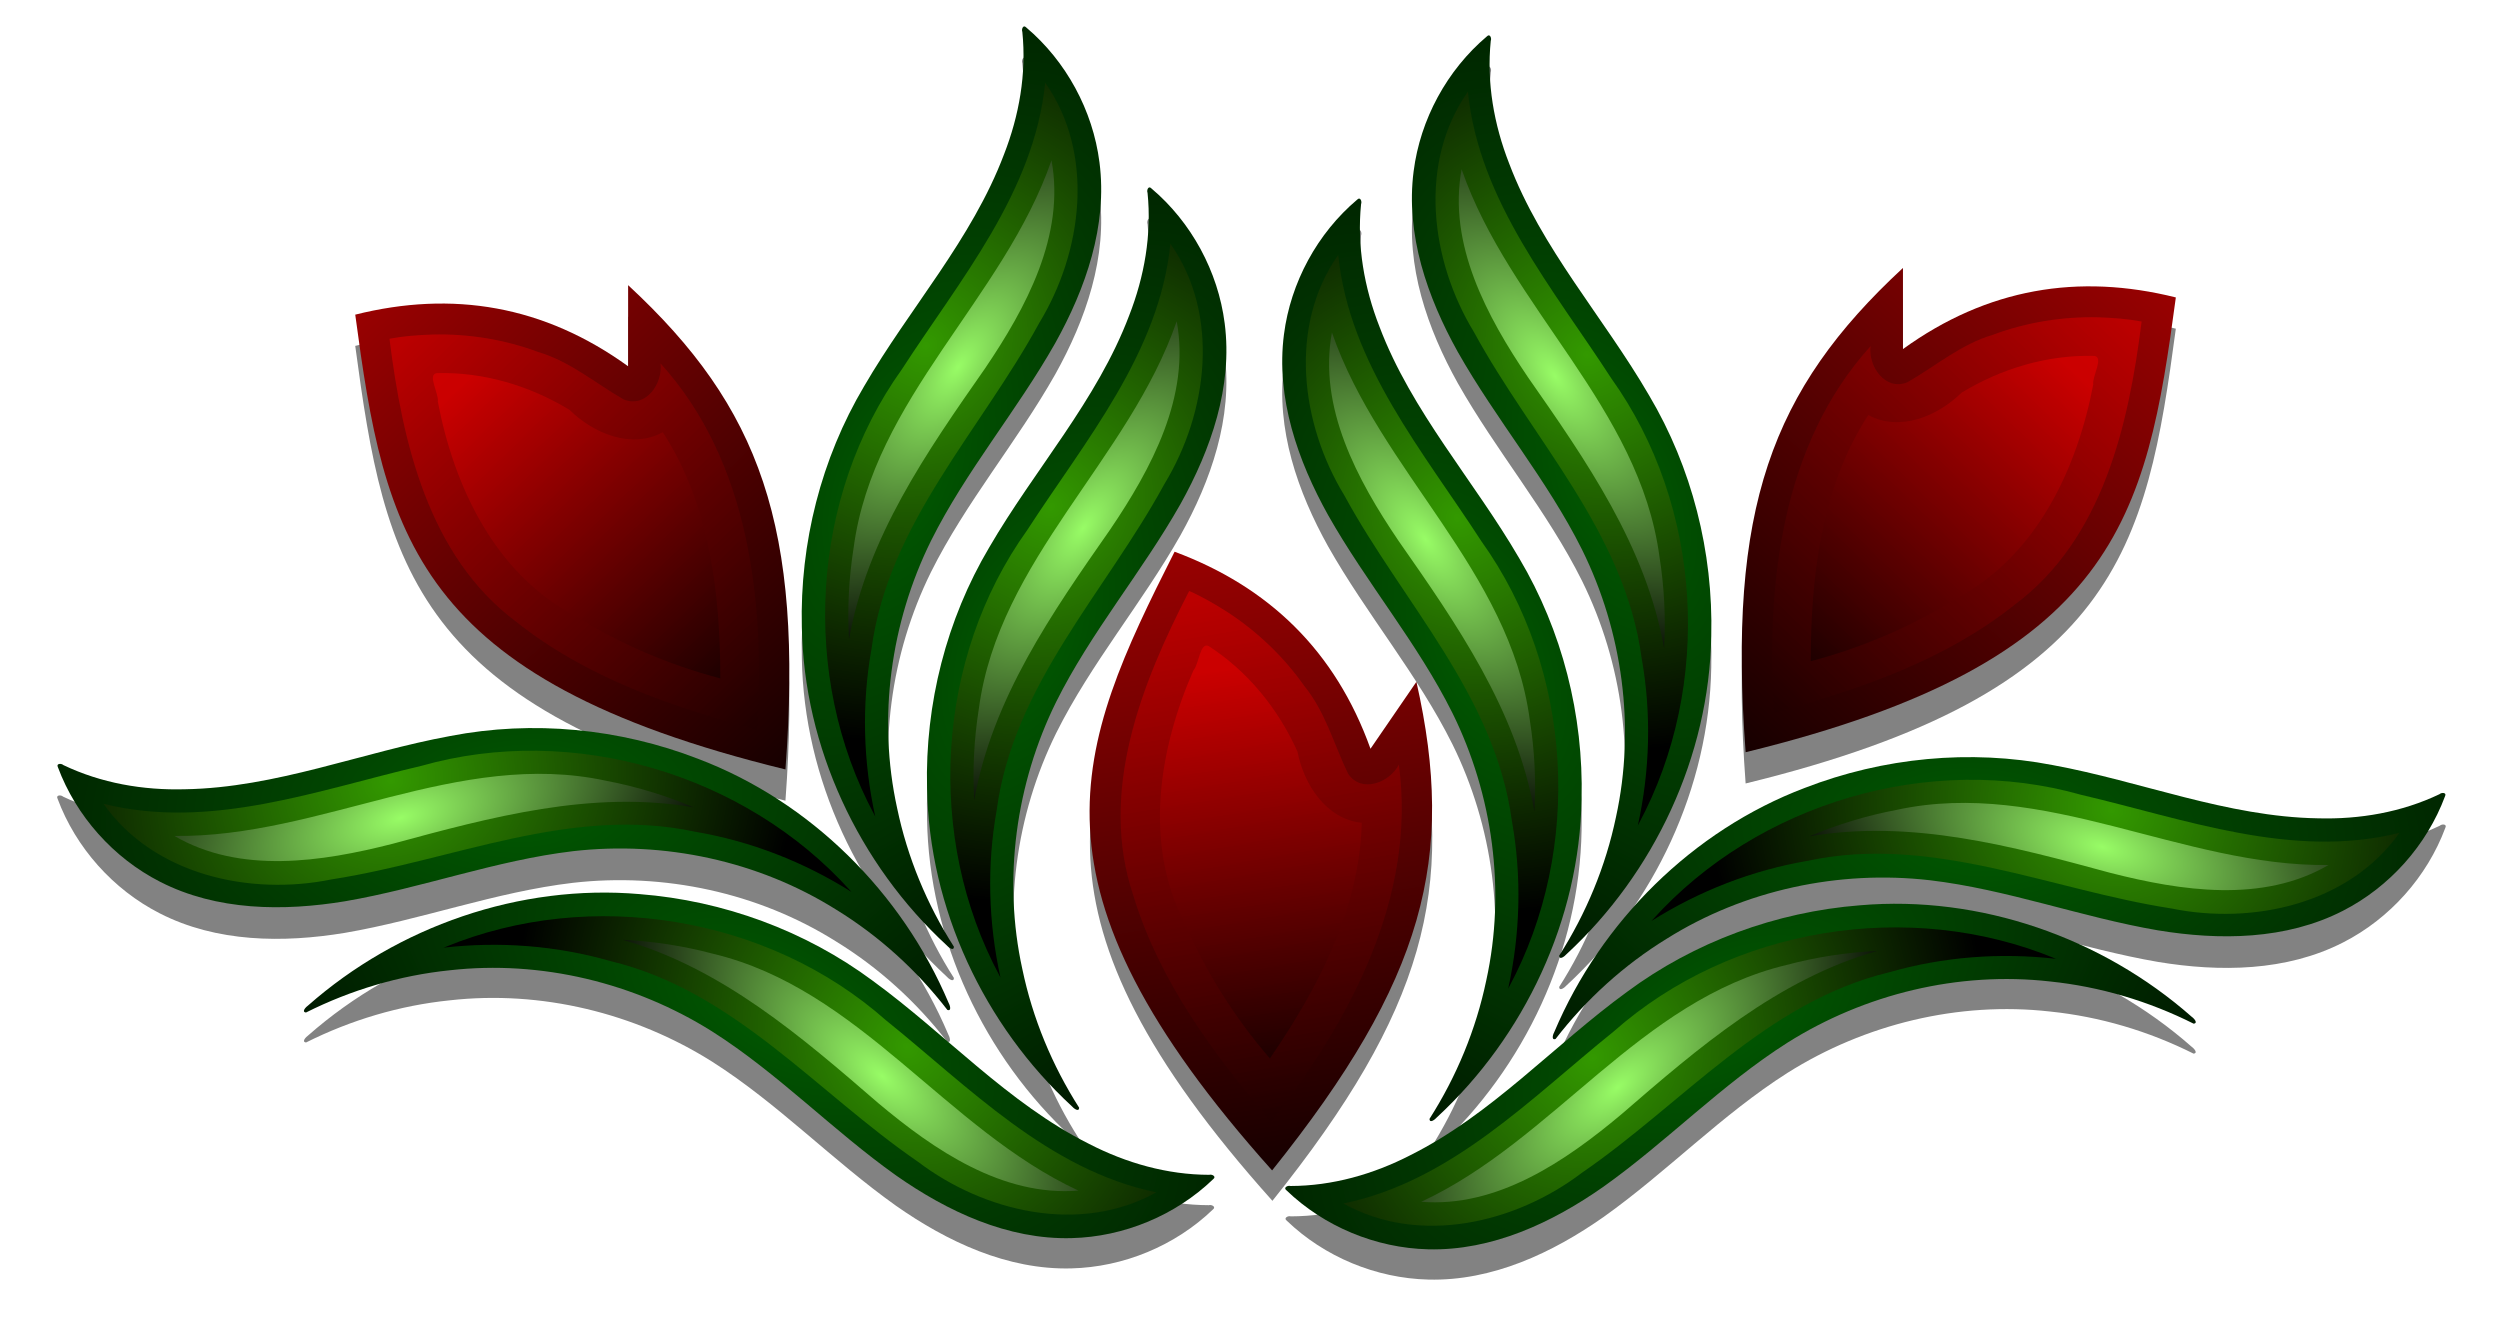
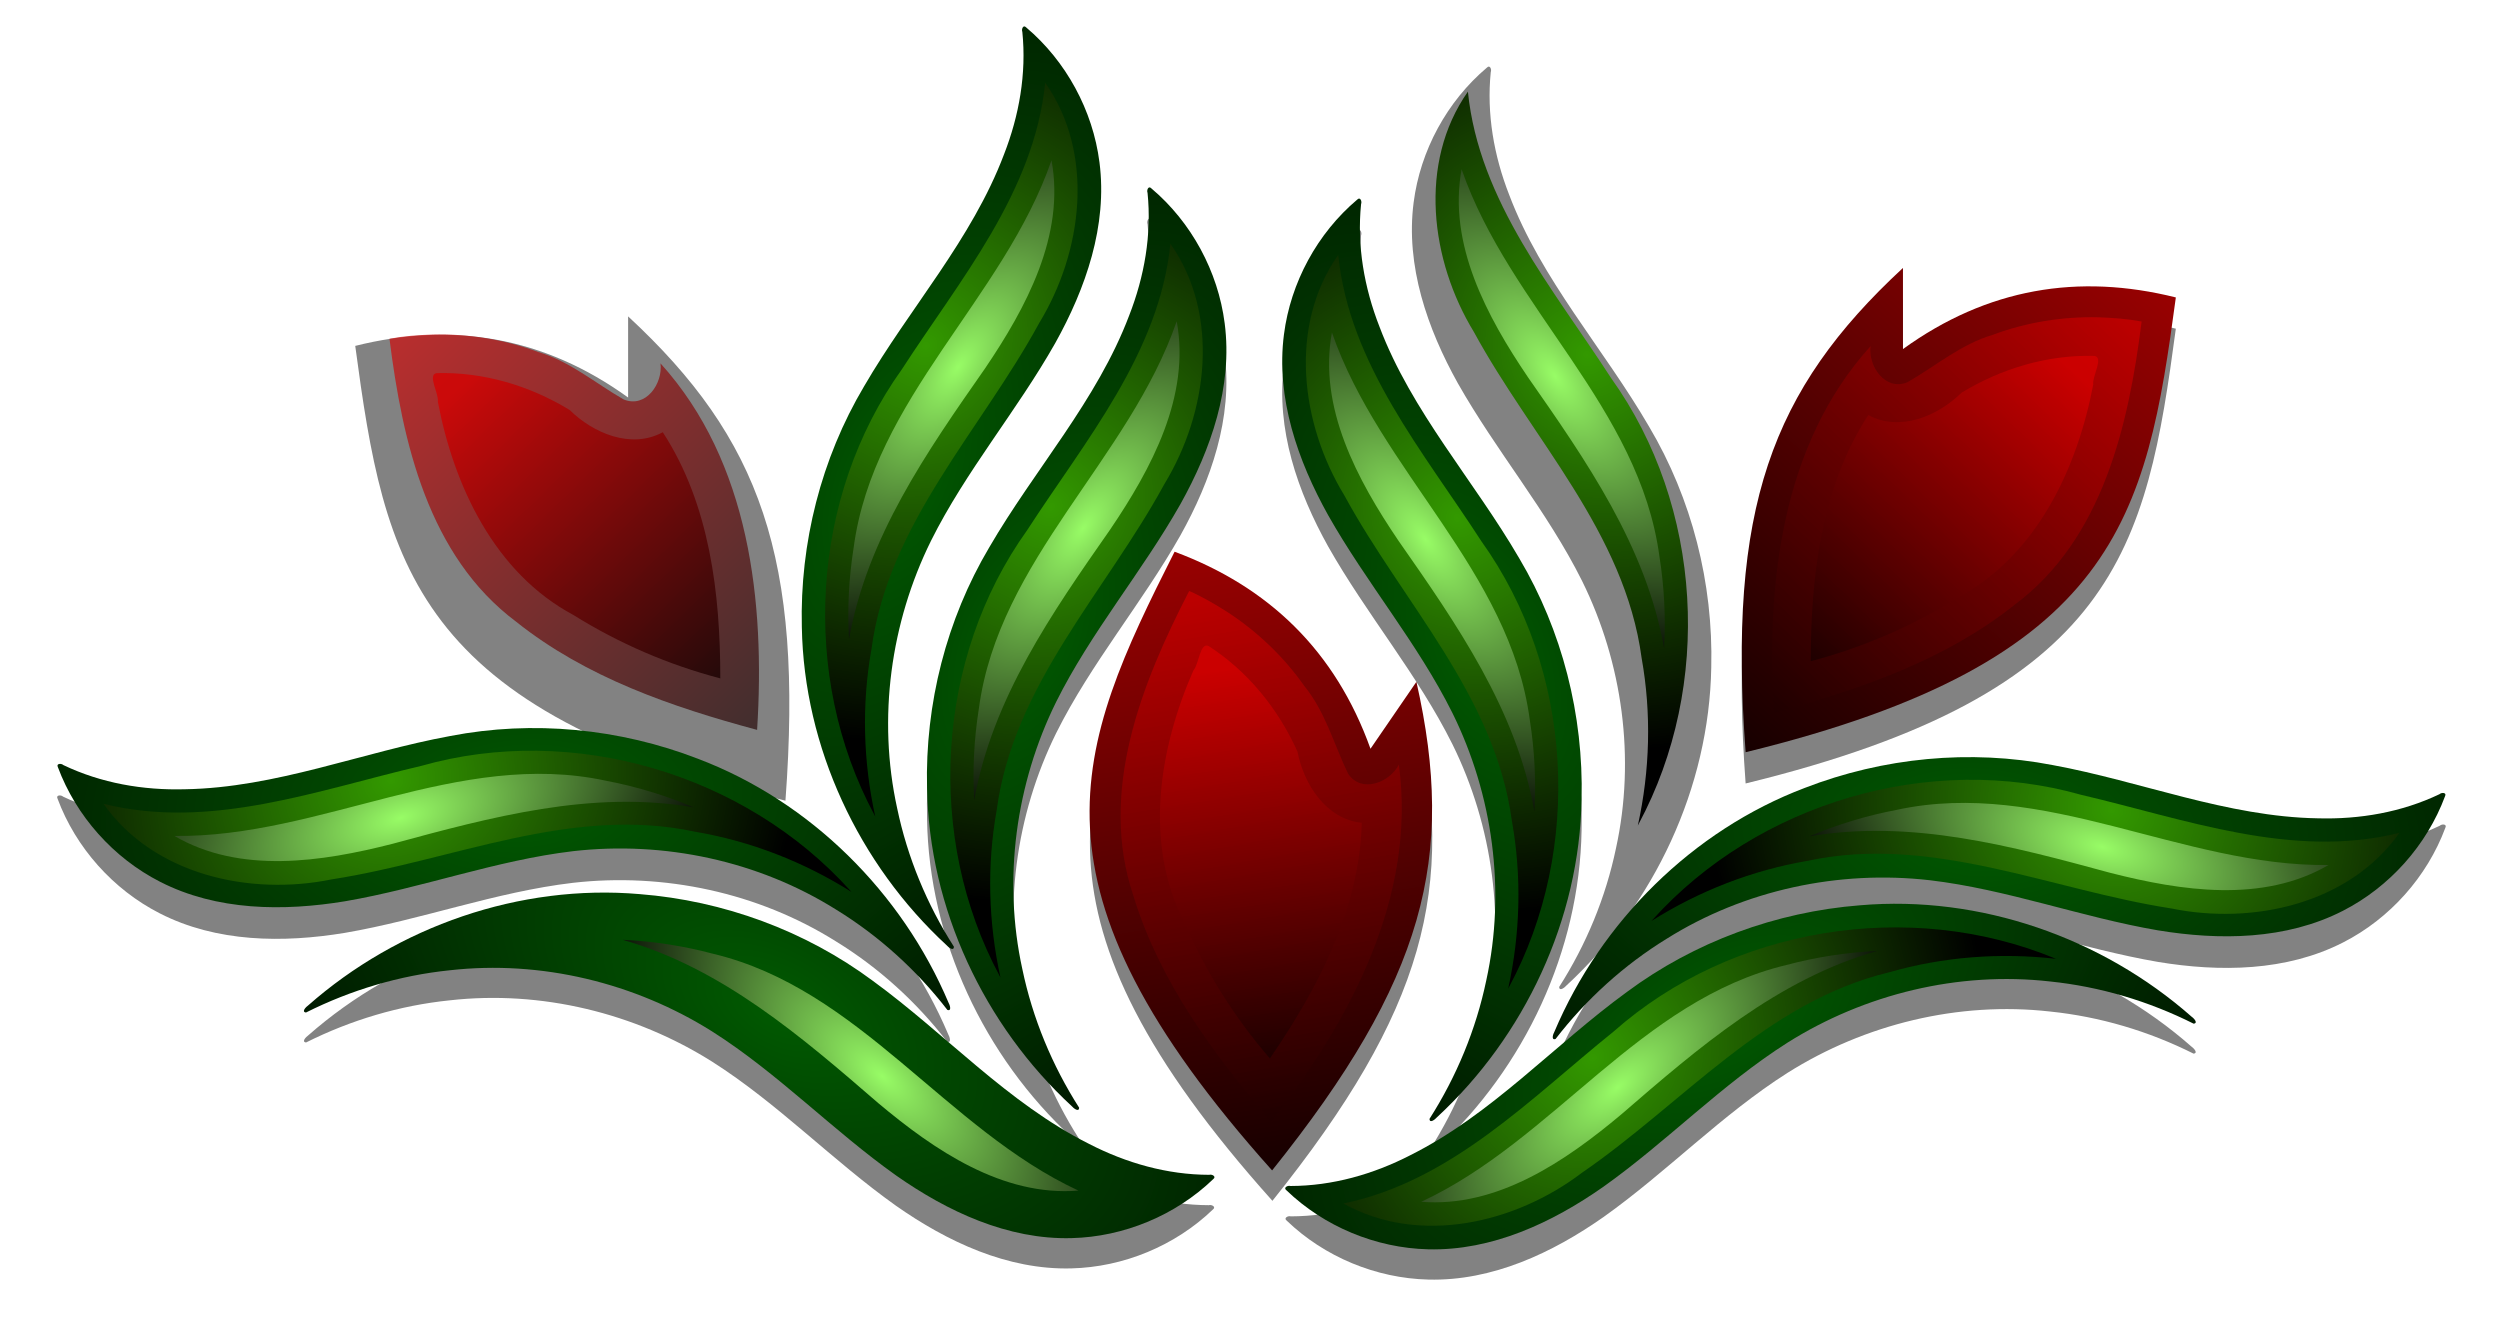
<svg xmlns="http://www.w3.org/2000/svg" xmlns:ns1="http://www.inkscape.org/namespaces/inkscape" xmlns:ns2="http://sodipodi.sourceforge.net/DTD/sodipodi-0.dtd" xmlns:xlink="http://www.w3.org/1999/xlink" width="200.8" height="107.195" id="svg3052" version="1.1" ns1:version="0.48.3.1 r9886" ns2:docname="Wild Flower Motif by Merlin2525.svg">
  <defs id="defs3054">
    <linearGradient ns1:collect="always" id="linearGradient4867">
      <stop style="stop-color:#d40000;stop-opacity:1;" offset="0" id="stop4869" />
      <stop style="stop-color:#000000;stop-opacity:1" offset="1" id="stop4871" />
    </linearGradient>
    <linearGradient ns1:collect="always" id="linearGradient4859">
      <stop style="stop-color:#d40000;stop-opacity:1;" offset="0" id="stop4861" />
      <stop style="stop-color:#000000;stop-opacity:1" offset="1" id="stop4863" />
    </linearGradient>
    <linearGradient ns1:collect="always" id="linearGradient4851">
      <stop style="stop-color:#980101;stop-opacity:1;" offset="0" id="stop4853" />
      <stop style="stop-color:#000000;stop-opacity:1" offset="1" id="stop4855" />
    </linearGradient>
    <linearGradient id="linearGradient4622">
      <stop style="stop-color:#015a01;stop-opacity:1;" offset="0" id="stop4624" />
      <stop style="stop-color:#000000;stop-opacity:1" offset="1" id="stop4626" />
    </linearGradient>
    <linearGradient id="linearGradient4616" ns1:collect="always">
      <stop id="stop4618" offset="0" style="stop-color:#339900;stop-opacity:1" />
      <stop id="stop4620" offset="1" style="stop-color:#000000;stop-opacity:1" />
    </linearGradient>
    <linearGradient ns1:collect="always" id="linearGradient4606">
      <stop style="stop-color:#98fc66;stop-opacity:1;" offset="0" id="stop4608" />
      <stop style="stop-color:#000000;stop-opacity:1" offset="1" id="stop4610" />
    </linearGradient>
    <linearGradient ns1:collect="always" id="linearGradient3354">
      <stop style="stop-color:#d40000;stop-opacity:1" offset="0" id="stop3356" />
      <stop style="stop-color:#000000;stop-opacity:1" offset="1" id="stop3358" />
    </linearGradient>
    <linearGradient ns1:collect="always" id="linearGradient3346">
      <stop style="stop-color:#d40000;stop-opacity:1" offset="0" id="stop3348" />
      <stop style="stop-color:#000000;stop-opacity:1" offset="1" id="stop3350" />
    </linearGradient>
    <radialGradient ns1:collect="always" xlink:href="#linearGradient3346" id="radialGradient4541" gradientUnits="userSpaceOnUse" gradientTransform="matrix(1.379,-0.343,0.681,2.741,1624.534,-1126.773)" cx="-1118.572" cy="415.774" fx="-1118.572" fy="415.774" r="43.905" />
    <radialGradient ns1:collect="always" xlink:href="#linearGradient3354" id="radialGradient4544" gradientUnits="userSpaceOnUse" gradientTransform="matrix(2.036,-0.738,0.696,1.921,2214.354,-1245.766)" cx="-1122.038" cy="331.941" fx="-1122.038" fy="331.941" r="26.869" />
    <radialGradient ns1:collect="always" xlink:href="#linearGradient3346" id="radialGradient4577" gradientUnits="userSpaceOnUse" gradientTransform="matrix(-1.022,-0.987,-1.963,2.031,218.247,-1649.476)" cx="-1118.572" cy="415.774" fx="-1118.572" fy="415.774" r="43.905" />
    <radialGradient ns1:collect="always" xlink:href="#linearGradient3354" id="radialGradient4580" gradientUnits="userSpaceOnUse" gradientTransform="matrix(-2.017,-0.788,-0.744,1.903,-1431.934,-1293.916)" cx="-1122.038" cy="331.941" fx="-1122.038" fy="331.941" r="26.869" />
    <radialGradient ns1:collect="always" xlink:href="#linearGradient4606" id="radialGradient4612" cx="325.573" cy="309.929" fx="325.573" fy="309.929" r="26.691" gradientTransform="matrix(1.941,-2.753,1.309,0.923,-712.082,915.376)" gradientUnits="userSpaceOnUse" />
    <radialGradient ns1:collect="always" xlink:href="#linearGradient4616" id="radialGradient4614" cx="317.463" cy="317.333" fx="317.463" fy="317.333" r="32.705" gradientTransform="matrix(2.019,-2.551,2.279,1.804,-1046.898,536.983)" gradientUnits="userSpaceOnUse" />
    <radialGradient ns1:collect="always" xlink:href="#linearGradient4622" id="radialGradient4628" cx="308.861" cy="322.032" fx="308.861" fy="322.032" r="38.8" gradientTransform="matrix(2.21,-5.136,2.83,1.217,-1282.642,1528.354)" gradientUnits="userSpaceOnUse" />
    <filter ns1:collect="always" id="filter4630" color-interpolation-filters="sRGB">
      <feGaussianBlur ns1:collect="always" stdDeviation="2.587" id="feGaussianBlur4632" />
    </filter>
    <filter ns1:collect="always" id="filter4646" color-interpolation-filters="sRGB">
      <feGaussianBlur ns1:collect="always" stdDeviation="1.258" id="feGaussianBlur4648" />
    </filter>
    <radialGradient ns1:collect="always" xlink:href="#linearGradient4622" id="radialGradient4663" gradientUnits="userSpaceOnUse" gradientTransform="matrix(2.21,-5.136,2.83,1.217,-1282.642,1528.354)" cx="308.861" cy="322.032" fx="308.861" fy="322.032" r="38.8" />
    <radialGradient ns1:collect="always" xlink:href="#linearGradient4616" id="radialGradient4665" gradientUnits="userSpaceOnUse" gradientTransform="matrix(2.019,-2.551,2.279,1.804,-1046.898,536.983)" cx="317.463" cy="317.333" fx="317.463" fy="317.333" r="32.705" />
    <radialGradient ns1:collect="always" xlink:href="#linearGradient4606" id="radialGradient4667" gradientUnits="userSpaceOnUse" gradientTransform="matrix(1.941,-2.753,1.309,0.923,-712.082,915.376)" cx="325.573" cy="309.929" fx="325.573" fy="309.929" r="26.691" />
    <radialGradient ns1:collect="always" xlink:href="#linearGradient4622" id="radialGradient4677" gradientUnits="userSpaceOnUse" gradientTransform="matrix(2.21,-5.136,2.83,1.217,-1282.642,1528.354)" cx="308.861" cy="322.032" fx="308.861" fy="322.032" r="38.8" />
    <radialGradient ns1:collect="always" xlink:href="#linearGradient4616" id="radialGradient4679" gradientUnits="userSpaceOnUse" gradientTransform="matrix(2.019,-2.551,2.279,1.804,-1046.898,536.983)" cx="317.463" cy="317.333" fx="317.463" fy="317.333" r="32.705" />
    <radialGradient ns1:collect="always" xlink:href="#linearGradient4606" id="radialGradient4681" gradientUnits="userSpaceOnUse" gradientTransform="matrix(1.941,-2.753,1.309,0.923,-712.082,915.376)" cx="325.573" cy="309.929" fx="325.573" fy="309.929" r="26.691" />
    <radialGradient ns1:collect="always" xlink:href="#linearGradient4622" id="radialGradient4691" gradientUnits="userSpaceOnUse" gradientTransform="matrix(2.21,-5.136,2.83,1.217,-1282.642,1528.354)" cx="308.861" cy="322.032" fx="308.861" fy="322.032" r="38.8" />
    <radialGradient ns1:collect="always" xlink:href="#linearGradient4616" id="radialGradient4693" gradientUnits="userSpaceOnUse" gradientTransform="matrix(2.019,-2.551,2.279,1.804,-1046.898,536.983)" cx="317.463" cy="317.333" fx="317.463" fy="317.333" r="32.705" />
    <radialGradient ns1:collect="always" xlink:href="#linearGradient4606" id="radialGradient4695" gradientUnits="userSpaceOnUse" gradientTransform="matrix(1.941,-2.753,1.309,0.923,-712.082,915.376)" cx="325.573" cy="309.929" fx="325.573" fy="309.929" r="26.691" />
    <radialGradient ns1:collect="always" xlink:href="#linearGradient4622" id="radialGradient4705" gradientUnits="userSpaceOnUse" gradientTransform="matrix(2.21,-5.136,2.83,1.217,-1282.642,1528.354)" cx="308.861" cy="322.032" fx="308.861" fy="322.032" r="38.8" />
    <radialGradient ns1:collect="always" xlink:href="#linearGradient4616" id="radialGradient4707" gradientUnits="userSpaceOnUse" gradientTransform="matrix(2.019,-2.551,2.279,1.804,-1046.898,536.983)" cx="317.463" cy="317.333" fx="317.463" fy="317.333" r="32.705" />
    <radialGradient ns1:collect="always" xlink:href="#linearGradient4606" id="radialGradient4709" gradientUnits="userSpaceOnUse" gradientTransform="matrix(1.941,-2.753,1.309,0.923,-712.082,915.376)" cx="325.573" cy="309.929" fx="325.573" fy="309.929" r="26.691" />
    <radialGradient ns1:collect="always" xlink:href="#linearGradient4622" id="radialGradient4719" gradientUnits="userSpaceOnUse" gradientTransform="matrix(2.21,-5.136,2.83,1.217,-1282.642,1528.354)" cx="308.861" cy="322.032" fx="308.861" fy="322.032" r="38.8" />
    <radialGradient ns1:collect="always" xlink:href="#linearGradient4616" id="radialGradient4721" gradientUnits="userSpaceOnUse" gradientTransform="matrix(2.019,-2.551,2.279,1.804,-1046.898,536.983)" cx="317.463" cy="317.333" fx="317.463" fy="317.333" r="32.705" />
    <radialGradient ns1:collect="always" xlink:href="#linearGradient4606" id="radialGradient4723" gradientUnits="userSpaceOnUse" gradientTransform="matrix(1.941,-2.753,1.309,0.923,-712.082,915.376)" cx="325.573" cy="309.929" fx="325.573" fy="309.929" r="26.691" />
    <radialGradient ns1:collect="always" xlink:href="#linearGradient4622" id="radialGradient4733" gradientUnits="userSpaceOnUse" gradientTransform="matrix(2.21,-5.136,2.83,1.217,-1282.642,1528.354)" cx="308.861" cy="322.032" fx="308.861" fy="322.032" r="38.8" />
    <radialGradient ns1:collect="always" xlink:href="#linearGradient4616" id="radialGradient4735" gradientUnits="userSpaceOnUse" gradientTransform="matrix(2.019,-2.551,2.279,1.804,-1046.898,536.983)" cx="317.463" cy="317.333" fx="317.463" fy="317.333" r="32.705" />
    <radialGradient ns1:collect="always" xlink:href="#linearGradient4606" id="radialGradient4737" gradientUnits="userSpaceOnUse" gradientTransform="matrix(1.941,-2.753,1.309,0.923,-712.082,915.376)" cx="325.573" cy="309.929" fx="325.573" fy="309.929" r="26.691" />
    <radialGradient ns1:collect="always" xlink:href="#linearGradient4622" id="radialGradient4747" gradientUnits="userSpaceOnUse" gradientTransform="matrix(2.21,-5.136,2.83,1.217,-1282.642,1528.354)" cx="308.861" cy="322.032" fx="308.861" fy="322.032" r="38.8" />
    <radialGradient ns1:collect="always" xlink:href="#linearGradient4616" id="radialGradient4749" gradientUnits="userSpaceOnUse" gradientTransform="matrix(2.019,-2.551,2.279,1.804,-1046.898,536.983)" cx="317.463" cy="317.333" fx="317.463" fy="317.333" r="32.705" />
    <radialGradient ns1:collect="always" xlink:href="#linearGradient4606" id="radialGradient4751" gradientUnits="userSpaceOnUse" gradientTransform="matrix(1.941,-2.753,1.309,0.923,-712.082,915.376)" cx="325.573" cy="309.929" fx="325.573" fy="309.929" r="26.691" />
    <linearGradient ns1:collect="always" xlink:href="#linearGradient4851" id="linearGradient4857" x1="136.942" y1="251.092" x2="266.878" y2="388.671" gradientUnits="userSpaceOnUse" />
    <linearGradient ns1:collect="always" xlink:href="#linearGradient4859" id="linearGradient4865" x1="147.77" y1="257.461" x2="259.235" y2="371.473" gradientUnits="userSpaceOnUse" />
    <linearGradient ns1:collect="always" xlink:href="#linearGradient4867" id="linearGradient4873" x1="163.057" y1="269.563" x2="238.216" y2="356.187" gradientUnits="userSpaceOnUse" />
    <linearGradient ns1:collect="always" xlink:href="#linearGradient4851" id="linearGradient4888" gradientUnits="userSpaceOnUse" x1="136.942" y1="251.092" x2="266.878" y2="388.671" />
    <linearGradient ns1:collect="always" xlink:href="#linearGradient4859" id="linearGradient4890" gradientUnits="userSpaceOnUse" x1="147.77" y1="257.461" x2="259.235" y2="371.473" />
    <linearGradient ns1:collect="always" xlink:href="#linearGradient4867" id="linearGradient4892" gradientUnits="userSpaceOnUse" x1="163.057" y1="269.563" x2="238.216" y2="356.187" />
    <linearGradient ns1:collect="always" xlink:href="#linearGradient4851" id="linearGradient4902" gradientUnits="userSpaceOnUse" x1="136.942" y1="251.092" x2="266.878" y2="388.671" />
    <linearGradient ns1:collect="always" xlink:href="#linearGradient4859" id="linearGradient4904" gradientUnits="userSpaceOnUse" x1="147.77" y1="257.461" x2="259.235" y2="371.473" />
    <linearGradient ns1:collect="always" xlink:href="#linearGradient4867" id="linearGradient4906" gradientUnits="userSpaceOnUse" x1="163.057" y1="269.563" x2="238.216" y2="356.187" />
    <radialGradient ns1:collect="always" xlink:href="#linearGradient4622" id="radialGradient4996" gradientUnits="userSpaceOnUse" gradientTransform="matrix(2.21,-5.136,2.83,1.217,-1282.642,1528.354)" cx="308.861" cy="322.032" fx="308.861" fy="322.032" r="38.8" />
    <radialGradient ns1:collect="always" xlink:href="#linearGradient4616" id="radialGradient4998" gradientUnits="userSpaceOnUse" gradientTransform="matrix(2.019,-2.551,2.279,1.804,-1046.898,536.983)" cx="317.463" cy="317.333" fx="317.463" fy="317.333" r="32.705" />
    <radialGradient ns1:collect="always" xlink:href="#linearGradient4606" id="radialGradient5000" gradientUnits="userSpaceOnUse" gradientTransform="matrix(1.941,-2.753,1.309,0.923,-712.082,915.376)" cx="325.573" cy="309.929" fx="325.573" fy="309.929" r="26.691" />
    <radialGradient ns1:collect="always" xlink:href="#linearGradient4622" id="radialGradient5002" gradientUnits="userSpaceOnUse" gradientTransform="matrix(2.21,-5.136,2.83,1.217,-1282.642,1528.354)" cx="308.861" cy="322.032" fx="308.861" fy="322.032" r="38.8" />
    <radialGradient ns1:collect="always" xlink:href="#linearGradient4616" id="radialGradient5004" gradientUnits="userSpaceOnUse" gradientTransform="matrix(2.019,-2.551,2.279,1.804,-1046.898,536.983)" cx="317.463" cy="317.333" fx="317.463" fy="317.333" r="32.705" />
    <radialGradient ns1:collect="always" xlink:href="#linearGradient4606" id="radialGradient5006" gradientUnits="userSpaceOnUse" gradientTransform="matrix(1.941,-2.753,1.309,0.923,-712.082,915.376)" cx="325.573" cy="309.929" fx="325.573" fy="309.929" r="26.691" />
    <radialGradient ns1:collect="always" xlink:href="#linearGradient4622" id="radialGradient5008" gradientUnits="userSpaceOnUse" gradientTransform="matrix(2.21,-5.136,2.83,1.217,-1282.642,1528.354)" cx="308.861" cy="322.032" fx="308.861" fy="322.032" r="38.8" />
    <radialGradient ns1:collect="always" xlink:href="#linearGradient4616" id="radialGradient5010" gradientUnits="userSpaceOnUse" gradientTransform="matrix(2.019,-2.551,2.279,1.804,-1046.898,536.983)" cx="317.463" cy="317.333" fx="317.463" fy="317.333" r="32.705" />
    <radialGradient ns1:collect="always" xlink:href="#linearGradient4606" id="radialGradient5012" gradientUnits="userSpaceOnUse" gradientTransform="matrix(1.941,-2.753,1.309,0.923,-712.082,915.376)" cx="325.573" cy="309.929" fx="325.573" fy="309.929" r="26.691" />
    <radialGradient ns1:collect="always" xlink:href="#linearGradient4622" id="radialGradient5014" gradientUnits="userSpaceOnUse" gradientTransform="matrix(2.21,-5.136,2.83,1.217,-1282.642,1528.354)" cx="308.861" cy="322.032" fx="308.861" fy="322.032" r="38.8" />
    <radialGradient ns1:collect="always" xlink:href="#linearGradient4616" id="radialGradient5016" gradientUnits="userSpaceOnUse" gradientTransform="matrix(2.019,-2.551,2.279,1.804,-1046.898,536.983)" cx="317.463" cy="317.333" fx="317.463" fy="317.333" r="32.705" />
    <radialGradient ns1:collect="always" xlink:href="#linearGradient4606" id="radialGradient5018" gradientUnits="userSpaceOnUse" gradientTransform="matrix(1.941,-2.753,1.309,0.923,-712.082,915.376)" cx="325.573" cy="309.929" fx="325.573" fy="309.929" r="26.691" />
    <radialGradient ns1:collect="always" xlink:href="#linearGradient4622" id="radialGradient5020" gradientUnits="userSpaceOnUse" gradientTransform="matrix(2.21,-5.136,2.83,1.217,-1282.642,1528.354)" cx="308.861" cy="322.032" fx="308.861" fy="322.032" r="38.8" />
    <radialGradient ns1:collect="always" xlink:href="#linearGradient4616" id="radialGradient5022" gradientUnits="userSpaceOnUse" gradientTransform="matrix(2.019,-2.551,2.279,1.804,-1046.898,536.983)" cx="317.463" cy="317.333" fx="317.463" fy="317.333" r="32.705" />
    <radialGradient ns1:collect="always" xlink:href="#linearGradient4606" id="radialGradient5024" gradientUnits="userSpaceOnUse" gradientTransform="matrix(1.941,-2.753,1.309,0.923,-712.082,915.376)" cx="325.573" cy="309.929" fx="325.573" fy="309.929" r="26.691" />
    <radialGradient ns1:collect="always" xlink:href="#linearGradient4622" id="radialGradient5026" gradientUnits="userSpaceOnUse" gradientTransform="matrix(2.21,-5.136,2.83,1.217,-1282.642,1528.354)" cx="308.861" cy="322.032" fx="308.861" fy="322.032" r="38.8" />
    <radialGradient ns1:collect="always" xlink:href="#linearGradient4616" id="radialGradient5028" gradientUnits="userSpaceOnUse" gradientTransform="matrix(2.019,-2.551,2.279,1.804,-1046.898,536.983)" cx="317.463" cy="317.333" fx="317.463" fy="317.333" r="32.705" />
    <radialGradient ns1:collect="always" xlink:href="#linearGradient4606" id="radialGradient5030" gradientUnits="userSpaceOnUse" gradientTransform="matrix(1.941,-2.753,1.309,0.923,-712.082,915.376)" cx="325.573" cy="309.929" fx="325.573" fy="309.929" r="26.691" />
    <radialGradient ns1:collect="always" xlink:href="#linearGradient4622" id="radialGradient5032" gradientUnits="userSpaceOnUse" gradientTransform="matrix(2.21,-5.136,2.83,1.217,-1282.642,1528.354)" cx="308.861" cy="322.032" fx="308.861" fy="322.032" r="38.8" />
    <radialGradient ns1:collect="always" xlink:href="#linearGradient4616" id="radialGradient5034" gradientUnits="userSpaceOnUse" gradientTransform="matrix(2.019,-2.551,2.279,1.804,-1046.898,536.983)" cx="317.463" cy="317.333" fx="317.463" fy="317.333" r="32.705" />
    <radialGradient ns1:collect="always" xlink:href="#linearGradient4606" id="radialGradient5036" gradientUnits="userSpaceOnUse" gradientTransform="matrix(1.941,-2.753,1.309,0.923,-712.082,915.376)" cx="325.573" cy="309.929" fx="325.573" fy="309.929" r="26.691" />
    <radialGradient ns1:collect="always" xlink:href="#linearGradient4622" id="radialGradient5038" gradientUnits="userSpaceOnUse" gradientTransform="matrix(2.21,-5.136,2.83,1.217,-1282.642,1528.354)" cx="308.861" cy="322.032" fx="308.861" fy="322.032" r="38.8" />
    <radialGradient ns1:collect="always" xlink:href="#linearGradient4616" id="radialGradient5040" gradientUnits="userSpaceOnUse" gradientTransform="matrix(2.019,-2.551,2.279,1.804,-1046.898,536.983)" cx="317.463" cy="317.333" fx="317.463" fy="317.333" r="32.705" />
    <radialGradient ns1:collect="always" xlink:href="#linearGradient4606" id="radialGradient5042" gradientUnits="userSpaceOnUse" gradientTransform="matrix(1.941,-2.753,1.309,0.923,-712.082,915.376)" cx="325.573" cy="309.929" fx="325.573" fy="309.929" r="26.691" />
    <linearGradient ns1:collect="always" xlink:href="#linearGradient4851" id="linearGradient5044" gradientUnits="userSpaceOnUse" x1="136.942" y1="251.092" x2="266.878" y2="388.671" />
    <linearGradient ns1:collect="always" xlink:href="#linearGradient4859" id="linearGradient5046" gradientUnits="userSpaceOnUse" x1="147.77" y1="257.461" x2="259.235" y2="371.473" />
    <linearGradient ns1:collect="always" xlink:href="#linearGradient4867" id="linearGradient5048" gradientUnits="userSpaceOnUse" x1="163.057" y1="269.563" x2="238.216" y2="356.187" />
    <linearGradient ns1:collect="always" xlink:href="#linearGradient4851" id="linearGradient5050" gradientUnits="userSpaceOnUse" x1="136.942" y1="251.092" x2="266.878" y2="388.671" />
    <linearGradient ns1:collect="always" xlink:href="#linearGradient4859" id="linearGradient5052" gradientUnits="userSpaceOnUse" x1="147.77" y1="257.461" x2="259.235" y2="371.473" />
    <linearGradient ns1:collect="always" xlink:href="#linearGradient4867" id="linearGradient5054" gradientUnits="userSpaceOnUse" x1="163.057" y1="269.563" x2="238.216" y2="356.187" />
    <linearGradient ns1:collect="always" xlink:href="#linearGradient4851" id="linearGradient5056" gradientUnits="userSpaceOnUse" x1="136.942" y1="251.092" x2="266.878" y2="388.671" />
    <linearGradient ns1:collect="always" xlink:href="#linearGradient4859" id="linearGradient5058" gradientUnits="userSpaceOnUse" x1="147.77" y1="257.461" x2="259.235" y2="371.473" />
    <linearGradient ns1:collect="always" xlink:href="#linearGradient4867" id="linearGradient5060" gradientUnits="userSpaceOnUse" x1="163.057" y1="269.563" x2="238.216" y2="356.187" />
    <linearGradient ns1:collect="always" xlink:href="#linearGradient4867" id="linearGradient5063" gradientUnits="userSpaceOnUse" x1="163.057" y1="269.563" x2="238.216" y2="356.187" gradientTransform="matrix(-1,0,0,1,1050.547,409.79)" />
    <linearGradient ns1:collect="always" xlink:href="#linearGradient4859" id="linearGradient5066" gradientUnits="userSpaceOnUse" x1="147.77" y1="257.461" x2="259.235" y2="371.473" gradientTransform="matrix(-1,0,0,1,1050.547,409.79)" />
    <linearGradient ns1:collect="always" xlink:href="#linearGradient4851" id="linearGradient5069" gradientUnits="userSpaceOnUse" x1="136.942" y1="251.092" x2="266.878" y2="388.671" gradientTransform="matrix(-1,0,0,1,1050.547,409.79)" />
    <linearGradient ns1:collect="always" xlink:href="#linearGradient4867" id="linearGradient5072" gradientUnits="userSpaceOnUse" x1="163.057" y1="269.563" x2="238.216" y2="356.187" gradientTransform="matrix(0.825,0.566,-0.566,0.825,682.602,441.882)" />
    <linearGradient ns1:collect="always" xlink:href="#linearGradient4859" id="linearGradient5075" gradientUnits="userSpaceOnUse" x1="147.77" y1="257.461" x2="259.235" y2="371.473" gradientTransform="matrix(0.825,0.566,-0.566,0.825,682.602,441.882)" />
    <linearGradient ns1:collect="always" xlink:href="#linearGradient4851" id="linearGradient5078" gradientUnits="userSpaceOnUse" x1="136.942" y1="251.092" x2="266.878" y2="388.671" gradientTransform="matrix(0.825,0.566,-0.566,0.825,682.602,441.882)" />
    <linearGradient ns1:collect="always" xlink:href="#linearGradient4867" id="linearGradient5081" gradientUnits="userSpaceOnUse" x1="163.057" y1="269.563" x2="238.216" y2="356.187" gradientTransform="translate(304.952,414.249)" />
    <linearGradient ns1:collect="always" xlink:href="#linearGradient4859" id="linearGradient5084" gradientUnits="userSpaceOnUse" x1="147.77" y1="257.461" x2="259.235" y2="371.473" gradientTransform="translate(304.952,414.249)" />
    <linearGradient ns1:collect="always" xlink:href="#linearGradient4851" id="linearGradient5087" gradientUnits="userSpaceOnUse" x1="136.942" y1="251.092" x2="266.878" y2="388.671" gradientTransform="translate(304.952,414.249)" />
    <radialGradient ns1:collect="always" xlink:href="#linearGradient4622" id="radialGradient5092" gradientUnits="userSpaceOnUse" gradientTransform="matrix(5.581,0.342,-0.188,3.075,-800.492,-297.543)" cx="308.861" cy="322.032" fx="308.861" fy="322.032" r="38.8" />
    <radialGradient ns1:collect="always" xlink:href="#linearGradient4606" id="radialGradient5095" gradientUnits="userSpaceOnUse" gradientTransform="matrix(1.941,-2.753,1.309,0.923,-407.13,1329.624)" cx="325.573" cy="309.929" fx="325.573" fy="309.929" r="26.691" />
    <radialGradient ns1:collect="always" xlink:href="#linearGradient4616" id="radialGradient5098" gradientUnits="userSpaceOnUse" gradientTransform="matrix(2.019,-2.551,2.279,1.804,-741.946,951.232)" cx="317.463" cy="317.333" fx="317.463" fy="317.333" r="32.705" />
    <radialGradient ns1:collect="always" xlink:href="#linearGradient4622" id="radialGradient5101" gradientUnits="userSpaceOnUse" gradientTransform="matrix(2.21,-5.136,2.83,1.217,-977.69,1942.602)" cx="308.861" cy="322.032" fx="308.861" fy="322.032" r="38.8" />
    <radialGradient ns1:collect="always" xlink:href="#linearGradient4622" id="radialGradient5106" gradientUnits="userSpaceOnUse" gradientTransform="matrix(-2.21,-5.136,-2.83,1.217,2327.372,1945.499)" cx="308.861" cy="322.032" fx="308.861" fy="322.032" r="38.8" />
    <radialGradient ns1:collect="always" xlink:href="#linearGradient4606" id="radialGradient5109" gradientUnits="userSpaceOnUse" gradientTransform="matrix(1.941,-2.753,1.309,0.923,-439.571,1287.914)" cx="325.573" cy="309.929" fx="325.573" fy="309.929" r="26.691" />
    <radialGradient ns1:collect="always" xlink:href="#linearGradient4616" id="radialGradient5112" gradientUnits="userSpaceOnUse" gradientTransform="matrix(2.019,-2.551,2.279,1.804,-774.387,909.521)" cx="317.463" cy="317.333" fx="317.463" fy="317.333" r="32.705" />
    <radialGradient ns1:collect="always" xlink:href="#linearGradient4622" id="radialGradient5115" gradientUnits="userSpaceOnUse" gradientTransform="matrix(2.21,-5.136,2.83,1.217,-1010.132,1900.892)" cx="308.861" cy="322.032" fx="308.861" fy="322.032" r="38.8" />
    <radialGradient ns1:collect="always" xlink:href="#linearGradient4622" id="radialGradient5120" gradientUnits="userSpaceOnUse" gradientTransform="matrix(-2.21,-5.136,-2.83,1.217,2360.972,1903.209)" cx="308.861" cy="322.032" fx="308.861" fy="322.032" r="38.8" />
    <radialGradient ns1:collect="always" xlink:href="#linearGradient4622" id="radialGradient5125" gradientUnits="userSpaceOnUse" gradientTransform="matrix(-5.581,0.342,0.188,3.075,2148.695,-305.075)" cx="308.861" cy="322.032" fx="308.861" fy="322.032" r="38.8" />
    <radialGradient ns1:collect="always" xlink:href="#linearGradient4622" id="radialGradient5130" gradientUnits="userSpaceOnUse" gradientTransform="matrix(4.88,2.729,-1.504,2.688,-471.865,-864.992)" cx="308.861" cy="322.032" fx="308.861" fy="322.032" r="38.8" />
    <radialGradient ns1:collect="always" xlink:href="#linearGradient4622" id="radialGradient5135" gradientUnits="userSpaceOnUse" gradientTransform="matrix(-4.88,2.729,1.504,2.688,1819.224,-862.096)" cx="308.861" cy="322.032" fx="308.861" fy="322.032" r="38.8" />
    <filter ns1:collect="always" id="filter5198" color-interpolation-filters="sRGB">
      <feGaussianBlur ns1:collect="always" stdDeviation="5.613" id="feGaussianBlur5200" />
    </filter>
    <radialGradient ns1:collect="always" xlink:href="#linearGradient4622" id="radialGradient5260" gradientUnits="userSpaceOnUse" gradientTransform="matrix(2.21,-5.136,2.83,1.217,-1282.642,1528.354)" cx="308.861" cy="322.032" fx="308.861" fy="322.032" r="38.8" />
    <radialGradient ns1:collect="always" xlink:href="#linearGradient4616" id="radialGradient5262" gradientUnits="userSpaceOnUse" gradientTransform="matrix(2.019,-2.551,2.279,1.804,-1046.898,536.983)" cx="317.463" cy="317.333" fx="317.463" fy="317.333" r="32.705" />
    <radialGradient ns1:collect="always" xlink:href="#linearGradient4606" id="radialGradient5264" gradientUnits="userSpaceOnUse" gradientTransform="matrix(1.941,-2.753,1.309,0.923,-712.082,915.376)" cx="325.573" cy="309.929" fx="325.573" fy="309.929" r="26.691" />
    <radialGradient ns1:collect="always" xlink:href="#linearGradient4622" id="radialGradient5266" gradientUnits="userSpaceOnUse" gradientTransform="matrix(2.21,-5.136,2.83,1.217,-1282.642,1528.354)" cx="308.861" cy="322.032" fx="308.861" fy="322.032" r="38.8" />
    <radialGradient ns1:collect="always" xlink:href="#linearGradient4616" id="radialGradient5268" gradientUnits="userSpaceOnUse" gradientTransform="matrix(2.019,-2.551,2.279,1.804,-1046.898,536.983)" cx="317.463" cy="317.333" fx="317.463" fy="317.333" r="32.705" />
    <radialGradient ns1:collect="always" xlink:href="#linearGradient4606" id="radialGradient5270" gradientUnits="userSpaceOnUse" gradientTransform="matrix(1.941,-2.753,1.309,0.923,-712.082,915.376)" cx="325.573" cy="309.929" fx="325.573" fy="309.929" r="26.691" />
    <radialGradient ns1:collect="always" xlink:href="#linearGradient4622" id="radialGradient5272" gradientUnits="userSpaceOnUse" gradientTransform="matrix(2.21,-5.136,2.83,1.217,-1282.642,1528.354)" cx="308.861" cy="322.032" fx="308.861" fy="322.032" r="38.8" />
    <radialGradient ns1:collect="always" xlink:href="#linearGradient4616" id="radialGradient5274" gradientUnits="userSpaceOnUse" gradientTransform="matrix(2.019,-2.551,2.279,1.804,-1046.898,536.983)" cx="317.463" cy="317.333" fx="317.463" fy="317.333" r="32.705" />
    <radialGradient ns1:collect="always" xlink:href="#linearGradient4606" id="radialGradient5276" gradientUnits="userSpaceOnUse" gradientTransform="matrix(1.941,-2.753,1.309,0.923,-712.082,915.376)" cx="325.573" cy="309.929" fx="325.573" fy="309.929" r="26.691" />
    <radialGradient ns1:collect="always" xlink:href="#linearGradient4622" id="radialGradient5278" gradientUnits="userSpaceOnUse" gradientTransform="matrix(2.21,-5.136,2.83,1.217,-1282.642,1528.354)" cx="308.861" cy="322.032" fx="308.861" fy="322.032" r="38.8" />
    <radialGradient ns1:collect="always" xlink:href="#linearGradient4616" id="radialGradient5280" gradientUnits="userSpaceOnUse" gradientTransform="matrix(2.019,-2.551,2.279,1.804,-1046.898,536.983)" cx="317.463" cy="317.333" fx="317.463" fy="317.333" r="32.705" />
    <radialGradient ns1:collect="always" xlink:href="#linearGradient4606" id="radialGradient5282" gradientUnits="userSpaceOnUse" gradientTransform="matrix(1.941,-2.753,1.309,0.923,-712.082,915.376)" cx="325.573" cy="309.929" fx="325.573" fy="309.929" r="26.691" />
    <radialGradient ns1:collect="always" xlink:href="#linearGradient4622" id="radialGradient5284" gradientUnits="userSpaceOnUse" gradientTransform="matrix(2.21,-5.136,2.83,1.217,-1282.642,1528.354)" cx="308.861" cy="322.032" fx="308.861" fy="322.032" r="38.8" />
    <radialGradient ns1:collect="always" xlink:href="#linearGradient4616" id="radialGradient5286" gradientUnits="userSpaceOnUse" gradientTransform="matrix(2.019,-2.551,2.279,1.804,-1046.898,536.983)" cx="317.463" cy="317.333" fx="317.463" fy="317.333" r="32.705" />
    <radialGradient ns1:collect="always" xlink:href="#linearGradient4606" id="radialGradient5288" gradientUnits="userSpaceOnUse" gradientTransform="matrix(1.941,-2.753,1.309,0.923,-712.082,915.376)" cx="325.573" cy="309.929" fx="325.573" fy="309.929" r="26.691" />
    <radialGradient ns1:collect="always" xlink:href="#linearGradient4622" id="radialGradient5290" gradientUnits="userSpaceOnUse" gradientTransform="matrix(2.21,-5.136,2.83,1.217,-1282.642,1528.354)" cx="308.861" cy="322.032" fx="308.861" fy="322.032" r="38.8" />
    <radialGradient ns1:collect="always" xlink:href="#linearGradient4616" id="radialGradient5292" gradientUnits="userSpaceOnUse" gradientTransform="matrix(2.019,-2.551,2.279,1.804,-1046.898,536.983)" cx="317.463" cy="317.333" fx="317.463" fy="317.333" r="32.705" />
    <radialGradient ns1:collect="always" xlink:href="#linearGradient4606" id="radialGradient5294" gradientUnits="userSpaceOnUse" gradientTransform="matrix(1.941,-2.753,1.309,0.923,-712.082,915.376)" cx="325.573" cy="309.929" fx="325.573" fy="309.929" r="26.691" />
    <radialGradient ns1:collect="always" xlink:href="#linearGradient4622" id="radialGradient5296" gradientUnits="userSpaceOnUse" gradientTransform="matrix(2.21,-5.136,2.83,1.217,-1282.642,1528.354)" cx="308.861" cy="322.032" fx="308.861" fy="322.032" r="38.8" />
    <radialGradient ns1:collect="always" xlink:href="#linearGradient4616" id="radialGradient5298" gradientUnits="userSpaceOnUse" gradientTransform="matrix(2.019,-2.551,2.279,1.804,-1046.898,536.983)" cx="317.463" cy="317.333" fx="317.463" fy="317.333" r="32.705" />
    <radialGradient ns1:collect="always" xlink:href="#linearGradient4606" id="radialGradient5300" gradientUnits="userSpaceOnUse" gradientTransform="matrix(1.941,-2.753,1.309,0.923,-712.082,915.376)" cx="325.573" cy="309.929" fx="325.573" fy="309.929" r="26.691" />
    <radialGradient ns1:collect="always" xlink:href="#linearGradient4622" id="radialGradient5302" gradientUnits="userSpaceOnUse" gradientTransform="matrix(2.21,-5.136,2.83,1.217,-1282.642,1528.354)" cx="308.861" cy="322.032" fx="308.861" fy="322.032" r="38.8" />
    <radialGradient ns1:collect="always" xlink:href="#linearGradient4616" id="radialGradient5304" gradientUnits="userSpaceOnUse" gradientTransform="matrix(2.019,-2.551,2.279,1.804,-1046.898,536.983)" cx="317.463" cy="317.333" fx="317.463" fy="317.333" r="32.705" />
    <radialGradient ns1:collect="always" xlink:href="#linearGradient4606" id="radialGradient5306" gradientUnits="userSpaceOnUse" gradientTransform="matrix(1.941,-2.753,1.309,0.923,-712.082,915.376)" cx="325.573" cy="309.929" fx="325.573" fy="309.929" r="26.691" />
    <linearGradient ns1:collect="always" xlink:href="#linearGradient4851" id="linearGradient5308" gradientUnits="userSpaceOnUse" x1="136.942" y1="251.092" x2="266.878" y2="388.671" />
    <linearGradient ns1:collect="always" xlink:href="#linearGradient4859" id="linearGradient5310" gradientUnits="userSpaceOnUse" x1="147.77" y1="257.461" x2="259.235" y2="371.473" />
    <linearGradient ns1:collect="always" xlink:href="#linearGradient4867" id="linearGradient5312" gradientUnits="userSpaceOnUse" x1="163.057" y1="269.563" x2="238.216" y2="356.187" />
    <linearGradient ns1:collect="always" xlink:href="#linearGradient4851" id="linearGradient5314" gradientUnits="userSpaceOnUse" x1="136.942" y1="251.092" x2="266.878" y2="388.671" />
    <linearGradient ns1:collect="always" xlink:href="#linearGradient4859" id="linearGradient5316" gradientUnits="userSpaceOnUse" x1="147.77" y1="257.461" x2="259.235" y2="371.473" />
    <linearGradient ns1:collect="always" xlink:href="#linearGradient4867" id="linearGradient5318" gradientUnits="userSpaceOnUse" x1="163.057" y1="269.563" x2="238.216" y2="356.187" />
    <linearGradient ns1:collect="always" xlink:href="#linearGradient4851" id="linearGradient5320" gradientUnits="userSpaceOnUse" x1="136.942" y1="251.092" x2="266.878" y2="388.671" />
    <linearGradient ns1:collect="always" xlink:href="#linearGradient4859" id="linearGradient5322" gradientUnits="userSpaceOnUse" x1="147.77" y1="257.461" x2="259.235" y2="371.473" />
    <linearGradient ns1:collect="always" xlink:href="#linearGradient4867" id="linearGradient5324" gradientUnits="userSpaceOnUse" x1="163.057" y1="269.563" x2="238.216" y2="356.187" />
  </defs>
  <ns2:namedview id="base" pagecolor="#ffffff" bordercolor="#666666" borderopacity="1.0" ns1:pageopacity="0.0" ns1:pageshadow="2" ns1:zoom="0.74110087" ns1:cx="319.11598" ns1:cy="43.185822" ns1:document-units="px" ns1:current-layer="layer1" showgrid="false" showguides="true" ns1:guide-bbox="true" ns1:window-width="1631" ns1:window-height="1026" ns1:window-x="49" ns1:window-y="24" ns1:window-maximized="1" fit-margin-left="0.4" fit-margin-top="0.4" fit-margin-right="0.4" fit-margin-bottom="0.4" showborder="false" ns1:showpageshadow="false" />
  <g ns1:label="Layer 1" ns1:groupmode="layer" id="layer1" transform="translate(-45.839,-406.524)">
    <g id="g5202" transform="matrix(0.31,0,0,0.31,31.92,354.353)">
      <g transform="translate(-304.952,-406.153)" style="opacity:0.49;fill:#000000;filter:url(#filter5198)" id="g5137">
        <path ns1:connector-curvature="0" id="path4910" d="m 719.964,905.983 c 16.534,0.417 32.145,-6.935 45.392,-16.233 16.445,-11.7 30.594,-26.503 47.633,-37.329 20.033,-12.627 44.324,-18.56 67.98,-15.896 12.988,1.328 25.635,5.107 37.238,10.919 1.283,-0.157 -0.041,-1.487 -0.543,-1.821 -23.273,-20.484 -54.876,-31.49 -85.895,-28.802 -21.696,1.718 -42.909,9.496 -60.385,22.496 -18.897,13.778 -34.928,31.699 -55.995,42.266 -9.619,4.96 -20.23,7.995 -31.098,8.02 -0.691,-0.221 -1.948,0.427 -1.058,1.104 9.758,9.388 23.175,14.959 36.73,15.276 z" style="fill:#000000;fill-opacity:1;fill-rule:nonzero;stroke:none" />
        <path style="fill:#000000;fill-opacity:1;fill-rule:nonzero;stroke:none" d="m 627.395,903.087 c -16.534,0.417 -32.145,-6.935 -45.392,-16.233 -16.445,-11.7 -30.594,-26.503 -47.633,-37.329 -20.033,-12.627 -44.324,-18.56 -67.98,-15.896 -12.988,1.328 -25.635,5.107 -37.238,10.919 -1.283,-0.157 0.041,-1.487 0.543,-1.821 23.273,-20.484 54.876,-31.49 85.895,-28.802 21.696,1.718 42.909,9.496 60.385,22.496 18.897,13.778 34.928,31.699 55.995,42.266 9.619,4.96 20.23,7.995 31.098,8.02 0.691,-0.221 1.948,0.427 1.058,1.104 -9.758,9.388 -23.175,14.959 -36.73,15.276 z" id="path4918" ns1:connector-curvature="0" />
        <path ns1:connector-curvature="0" id="path4926" d="m 391.238,811.088 c 14.717,7.548 31.971,7.697 47.941,5.066 19.893,-3.408 39.062,-10.607 59.111,-12.969 23.527,-2.686 47.987,2.506 68.146,15.169 11.126,6.831 20.881,15.722 28.815,25.992 1.224,0.415 0.609,-1.358 0.3,-1.876 -12.082,-28.552 -35.783,-52.179 -64.897,-63.213 -20.293,-7.864 -42.78,-10.059 -64.166,-5.927 -23.003,4.216 -45.222,13.408 -68.788,13.79 -10.818,0.296 -21.696,-1.572 -31.498,-6.265 -0.527,-0.499 -1.94,-0.461 -1.432,0.536 4.719,12.692 14.391,23.532 26.467,29.698 z" style="fill:#000000;fill-opacity:1;fill-rule:nonzero;stroke:none" />
        <path ns1:connector-curvature="0" id="path4934" d="m 716.12,626.911 c -2.125,16.403 3.572,32.69 11.45,46.828 9.936,17.568 23.195,33.172 32.2,51.24 10.486,21.232 13.874,46.006 8.777,69.26 -2.665,12.781 -7.732,24.969 -14.713,35.908 0.024,1.292 1.484,0.114 1.867,-0.352 22.782,-21.028 36.999,-51.324 37.534,-82.454 0.536,-21.757 -5.005,-43.661 -16.127,-62.388 -11.749,-20.221 -27.915,-38.021 -36.245,-60.068 -3.938,-10.08 -5.859,-20.949 -4.759,-31.76 0.291,-0.665 -0.223,-1.982 -0.989,-1.166 -10.348,8.734 -17.277,21.503 -18.995,34.953 z" style="fill:#000000;fill-opacity:1;fill-rule:nonzero;stroke:none" />
-         <path style="fill:#000000;fill-opacity:1;fill-rule:nonzero;stroke:none" d="m 634.72,624.594 c 2.125,16.403 -3.572,32.69 -11.45,46.828 -9.936,17.568 -23.195,33.172 -32.2,51.24 -10.486,21.232 -13.874,46.006 -8.777,69.26 2.665,12.781 7.732,24.969 14.713,35.908 -0.024,1.292 -1.484,0.114 -1.867,-0.352 -22.782,-21.028 -36.999,-51.324 -37.534,-82.454 -0.536,-21.757 5.005,-43.661 16.127,-62.388 11.749,-20.221 27.915,-38.021 36.245,-60.068 3.938,-10.08 5.859,-20.949 4.759,-31.76 -0.291,-0.665 0.223,-1.982 0.989,-1.166 10.348,8.734 17.277,21.503 18.995,34.953 z" id="path4942" ns1:connector-curvature="0" />
        <path style="fill:#000000;fill-opacity:1;fill-rule:nonzero;stroke:none" d="m 682.519,669.201 c -2.125,16.403 3.572,32.69 11.45,46.828 9.936,17.568 23.195,33.172 32.2,51.24 10.486,21.232 13.874,46.006 8.777,69.26 -2.665,12.781 -7.732,24.969 -14.713,35.908 0.024,1.292 1.484,0.114 1.867,-0.352 22.782,-21.028 36.999,-51.324 37.534,-82.454 0.536,-21.757 -5.005,-43.661 -16.127,-62.388 -11.749,-20.221 -27.915,-38.021 -36.245,-60.068 -3.938,-10.08 -5.859,-20.949 -4.759,-31.76 0.291,-0.665 -0.223,-1.982 -0.989,-1.166 -10.348,8.734 -17.277,21.503 -18.995,34.953 z" id="path4950" ns1:connector-curvature="0" />
        <path ns1:connector-curvature="0" id="path4958" d="m 667.162,666.304 c 2.125,16.403 -3.572,32.69 -11.45,46.828 -9.936,17.568 -23.195,33.172 -32.2,51.24 -10.486,21.232 -13.874,46.006 -8.777,69.26 2.665,12.781 7.732,24.969 14.713,35.908 -0.024,1.292 -1.484,0.114 -1.867,-0.352 -22.782,-21.028 -36.999,-51.324 -37.534,-82.454 -0.536,-21.757 5.005,-43.661 16.127,-62.388 11.749,-20.221 27.915,-38.021 36.245,-60.068 3.938,-10.08 5.859,-20.949 4.759,-31.76 -0.291,-0.665 0.223,-1.982 0.989,-1.166 10.348,8.734 17.277,21.503 18.995,34.953 z" style="fill:#000000;fill-opacity:1;fill-rule:nonzero;stroke:none" />
        <path style="fill:#000000;fill-opacity:1;fill-rule:nonzero;stroke:none" d="m 956.966,818.619 c -14.717,7.548 -31.971,7.697 -47.941,5.066 -19.893,-3.408 -39.062,-10.607 -59.111,-12.969 -23.527,-2.686 -47.987,2.506 -68.146,15.169 -11.126,6.831 -20.881,15.722 -28.815,25.992 -1.224,0.415 -0.609,-1.358 -0.3,-1.876 12.082,-28.552 35.783,-52.179 64.897,-63.213 20.293,-7.864 42.78,-10.059 64.166,-5.927 23.003,4.216 45.222,13.408 68.788,13.79 10.818,0.296 21.696,-1.572 31.498,-6.265 0.527,-0.499 1.94,-0.461 1.432,0.536 -4.719,12.692 -14.391,23.532 -26.467,29.698 z" id="path4966" ns1:connector-curvature="0" />
        <path ns2:nodetypes="ccccc" ns1:connector-curvature="0" id="path4974" d="m 441.894,664.066 c 7.638,56.905 15.04,94.283 111.465,117.834 4.687,-63.04 -6.566,-93.812 -40.764,-125.477 l 0,21.019 C 490.767,661.676 467.118,657.755 441.894,664.066 z" style="fill:#000000;fill-opacity:1;stroke:none" />
        <path style="fill:#000000;fill-opacity:1;stroke:none" d="m 654.249,725.357 c -25.884,51.249 -40.92,86.261 25.282,160.219 39.519,-49.338 47.642,-81.081 37.348,-126.536 l -11.888,17.334 C 695.907,751.027 678.621,734.418 654.249,725.357 z" id="path4982" ns1:connector-curvature="0" ns2:nodetypes="ccccc" />
        <path style="fill:#000000;fill-opacity:1;stroke:none" d="m 913.605,659.608 c -7.638,56.905 -15.04,94.283 -111.465,117.834 -4.687,-63.04 6.566,-93.812 40.764,-125.477 l 0,21.019 c 21.827,-15.766 45.477,-19.687 70.7,-13.376 z" id="path4990" ns1:connector-curvature="0" ns2:nodetypes="ccccc" />
      </g>
      <g id="g4725" transform="matrix(0.103,0.995,0.995,-0.103,126.832,157.548)" ns1:transform-center-x="121.69331" ns1:transform-center-y="15.158528">
        <path style="fill:url(#radialGradient5260);fill-opacity:1;fill-rule:nonzero;stroke:none" d="m 362.21,252.055 c 2.125,16.403 -3.572,32.69 -11.45,46.828 -9.936,17.568 -23.195,33.172 -32.2,51.24 -10.486,21.232 -13.874,46.006 -8.777,69.26 2.665,12.781 7.732,24.969 14.713,35.908 -0.024,1.292 -1.484,0.114 -1.867,-0.352 -22.782,-21.028 -36.999,-51.324 -37.534,-82.454 -0.536,-21.757 5.005,-43.661 16.127,-62.388 11.749,-20.221 27.915,-38.021 36.245,-60.068 3.938,-10.08 5.859,-20.949 4.759,-31.76 -0.291,-0.665 0.223,-1.982 0.989,-1.166 10.348,8.734 17.277,21.503 18.995,34.953 z" id="path4727" ns1:connector-curvature="0" />
        <path ns1:connector-curvature="0" id="path4729" d="m 303.898,421.145 c -19.241,-35.824 -16.637,-82.294 7.14,-115.49 14.947,-23.096 34.256,-45.808 37.11,-74.224 12.965,18.479 9.692,43.823 -1.565,62.292 -15.126,27.814 -39.086,51.895 -43.445,84.456 -2.568,14.352 -2.165,29.152 0.985,43.406 l -0.225,-0.44 z" style="fill:url(#radialGradient5262);fill-opacity:1;fill-rule:nonzero;stroke:none;filter:url(#filter4630)" />
        <path style="fill:url(#radialGradient5264);fill-opacity:1;fill-rule:nonzero;stroke:none;filter:url(#filter4646)" d="m 349.781,251.531 c -12.365,35.869 -46.134,61.696 -51.27,100.422 -1.237,7.801 -1.647,15.799 -1.199,23.734 4.659,-26.426 20.198,-48.672 35.25,-70.219 10.622,-15.691 20.818,-34.516 17.219,-53.938 z" id="path4731" ns1:connector-curvature="0" />
      </g>
      <g ns1:transform-center-y="15.158528" ns1:transform-center-x="-121.69331" transform="matrix(-0.103,0.995,-0.995,-0.103,610.623,154.651)" id="g4711">
        <path ns1:connector-curvature="0" id="path4713" d="m 362.21,252.055 c 2.125,16.403 -3.572,32.69 -11.45,46.828 -9.936,17.568 -23.195,33.172 -32.2,51.24 -10.486,21.232 -13.874,46.006 -8.777,69.26 2.665,12.781 7.732,24.969 14.713,35.908 -0.024,1.292 -1.484,0.114 -1.867,-0.352 -22.782,-21.028 -36.999,-51.324 -37.534,-82.454 -0.536,-21.757 5.005,-43.661 16.127,-62.388 11.749,-20.221 27.915,-38.021 36.245,-60.068 3.938,-10.08 5.859,-20.949 4.759,-31.76 -0.291,-0.665 0.223,-1.982 0.989,-1.166 10.348,8.734 17.277,21.503 18.995,34.953 z" style="fill:url(#radialGradient5266);fill-opacity:1;fill-rule:nonzero;stroke:none" />
-         <path style="fill:url(#radialGradient5268);fill-opacity:1;fill-rule:nonzero;stroke:none;filter:url(#filter4630)" d="m 303.898,421.145 c -19.241,-35.824 -16.637,-82.294 7.14,-115.49 14.947,-23.096 34.256,-45.808 37.11,-74.224 12.965,18.479 9.692,43.823 -1.565,62.292 -15.126,27.814 -39.086,51.895 -43.445,84.456 -2.568,14.352 -2.165,29.152 0.985,43.406 l -0.225,-0.44 z" id="path4715" ns1:connector-curvature="0" />
        <path ns1:connector-curvature="0" id="path4717" d="m 349.781,251.531 c -12.365,35.869 -46.134,61.696 -51.27,100.422 -1.237,7.801 -1.647,15.799 -1.199,23.734 4.659,-26.426 20.198,-48.672 35.25,-70.219 10.622,-15.691 20.818,-34.516 17.219,-53.938 z" style="fill:url(#radialGradient5270);fill-opacity:1;fill-rule:nonzero;stroke:none;filter:url(#filter4646)" />
      </g>
      <g id="g4697" transform="matrix(-0.338,0.941,0.941,0.338,-28.388,-29.28)">
        <path style="fill:url(#radialGradient5272);fill-opacity:1;fill-rule:nonzero;stroke:none" d="m 362.21,252.055 c 2.125,16.403 -3.572,32.69 -11.45,46.828 -9.936,17.568 -23.195,33.172 -32.2,51.24 -10.486,21.232 -13.874,46.006 -8.777,69.26 2.665,12.781 7.732,24.969 14.713,35.908 -0.024,1.292 -1.484,0.114 -1.867,-0.352 -22.782,-21.028 -36.999,-51.324 -37.534,-82.454 -0.536,-21.757 5.005,-43.661 16.127,-62.388 11.749,-20.221 27.915,-38.021 36.245,-60.068 3.938,-10.08 5.859,-20.949 4.759,-31.76 -0.291,-0.665 0.223,-1.982 0.989,-1.166 10.348,8.734 17.277,21.503 18.995,34.953 z" id="path4699" ns1:connector-curvature="0" />
        <path ns1:connector-curvature="0" id="path4701" d="m 303.898,421.145 c -19.241,-35.824 -16.637,-82.294 7.14,-115.49 14.947,-23.096 34.256,-45.808 37.11,-74.224 12.965,18.479 9.692,43.823 -1.565,62.292 -15.126,27.814 -39.086,51.895 -43.445,84.456 -2.568,14.352 -2.165,29.152 0.985,43.406 l -0.225,-0.44 z" style="fill:url(#radialGradient5274);fill-opacity:1;fill-rule:nonzero;stroke:none;filter:url(#filter4630)" />
        <path style="fill:url(#radialGradient5276);fill-opacity:1;fill-rule:nonzero;stroke:none;filter:url(#filter4646)" d="m 349.781,251.531 c -12.365,35.869 -46.134,61.696 -51.27,100.422 -1.237,7.801 -1.647,15.799 -1.199,23.734 4.659,-26.426 20.198,-48.672 35.25,-70.219 10.622,-15.691 20.818,-34.516 17.219,-53.938 z" id="path4703" ns1:connector-curvature="0" />
      </g>
      <g id="g4683" transform="matrix(-1,0,0,1,773.378,-39.393)">
-         <path style="fill:url(#radialGradient5278);fill-opacity:1;fill-rule:nonzero;stroke:none" d="m 362.21,252.055 c 2.125,16.403 -3.572,32.69 -11.45,46.828 -9.936,17.568 -23.195,33.172 -32.2,51.24 -10.486,21.232 -13.874,46.006 -8.777,69.26 2.665,12.781 7.732,24.969 14.713,35.908 -0.024,1.292 -1.484,0.114 -1.867,-0.352 -22.782,-21.028 -36.999,-51.324 -37.534,-82.454 -0.536,-21.757 5.005,-43.661 16.127,-62.388 11.749,-20.221 27.915,-38.021 36.245,-60.068 3.938,-10.08 5.859,-20.949 4.759,-31.76 -0.291,-0.665 0.223,-1.982 0.989,-1.166 10.348,8.734 17.277,21.503 18.995,34.953 z" id="path4685" ns1:connector-curvature="0" />
        <path ns1:connector-curvature="0" id="path4687" d="m 303.898,421.145 c -19.241,-35.824 -16.637,-82.294 7.14,-115.49 14.947,-23.096 34.256,-45.808 37.11,-74.224 12.965,18.479 9.692,43.823 -1.565,62.292 -15.126,27.814 -39.086,51.895 -43.445,84.456 -2.568,14.352 -2.165,29.152 0.985,43.406 l -0.225,-0.44 z" style="fill:url(#radialGradient5280);fill-opacity:1;fill-rule:nonzero;stroke:none;filter:url(#filter4630)" />
        <path style="fill:url(#radialGradient5282);fill-opacity:1;fill-rule:nonzero;stroke:none;filter:url(#filter4646)" d="m 349.781,251.531 c -12.365,35.869 -46.134,61.696 -51.27,100.422 -1.237,7.801 -1.647,15.799 -1.199,23.734 4.659,-26.426 20.198,-48.672 35.25,-70.219 10.622,-15.691 20.818,-34.516 17.219,-53.938 z" id="path4689" ns1:connector-curvature="0" />
      </g>
      <g transform="translate(-32.441,-41.71)" id="g4669">
        <path ns1:connector-curvature="0" id="path4671" d="m 362.21,252.055 c 2.125,16.403 -3.572,32.69 -11.45,46.828 -9.936,17.568 -23.195,33.172 -32.2,51.24 -10.486,21.232 -13.874,46.006 -8.777,69.26 2.665,12.781 7.732,24.969 14.713,35.908 -0.024,1.292 -1.484,0.114 -1.867,-0.352 -22.782,-21.028 -36.999,-51.324 -37.534,-82.454 -0.536,-21.757 5.005,-43.661 16.127,-62.388 11.749,-20.221 27.915,-38.021 36.245,-60.068 3.938,-10.08 5.859,-20.949 4.759,-31.76 -0.291,-0.665 0.223,-1.982 0.989,-1.166 10.348,8.734 17.277,21.503 18.995,34.953 z" style="fill:url(#radialGradient5284);fill-opacity:1;fill-rule:nonzero;stroke:none" />
        <path style="fill:url(#radialGradient5286);fill-opacity:1;fill-rule:nonzero;stroke:none;filter:url(#filter4630)" d="m 303.898,421.145 c -19.241,-35.824 -16.637,-82.294 7.14,-115.49 14.947,-23.096 34.256,-45.808 37.11,-74.224 12.965,18.479 9.692,43.823 -1.565,62.292 -15.126,27.814 -39.086,51.895 -43.445,84.456 -2.568,14.352 -2.165,29.152 0.985,43.406 l -0.225,-0.44 z" id="path4673" ns1:connector-curvature="0" />
        <path ns1:connector-curvature="0" id="path4675" d="m 349.781,251.531 c -12.365,35.869 -46.134,61.696 -51.27,100.422 -1.237,7.801 -1.647,15.799 -1.199,23.734 4.659,-26.426 20.198,-48.672 35.25,-70.219 10.622,-15.691 20.818,-34.516 17.219,-53.938 z" style="fill:url(#radialGradient5288);fill-opacity:1;fill-rule:nonzero;stroke:none;filter:url(#filter4646)" />
      </g>
      <g transform="matrix(-1,0,0,1,739.778,2.897)" id="g4655">
        <path ns1:connector-curvature="0" id="path4657" d="m 362.21,252.055 c 2.125,16.403 -3.572,32.69 -11.45,46.828 -9.936,17.568 -23.195,33.172 -32.2,51.24 -10.486,21.232 -13.874,46.006 -8.777,69.26 2.665,12.781 7.732,24.969 14.713,35.908 -0.024,1.292 -1.484,0.114 -1.867,-0.352 -22.782,-21.028 -36.999,-51.324 -37.534,-82.454 -0.536,-21.757 5.005,-43.661 16.127,-62.388 11.749,-20.221 27.915,-38.021 36.245,-60.068 3.938,-10.08 5.859,-20.949 4.759,-31.76 -0.291,-0.665 0.223,-1.982 0.989,-1.166 10.348,8.734 17.277,21.503 18.995,34.953 z" style="fill:url(#radialGradient5290);fill-opacity:1;fill-rule:nonzero;stroke:none" />
        <path style="fill:url(#radialGradient5292);fill-opacity:1;fill-rule:nonzero;stroke:none;filter:url(#filter4630)" d="m 303.898,421.145 c -19.241,-35.824 -16.637,-82.294 7.14,-115.49 14.947,-23.096 34.256,-45.808 37.11,-74.224 12.965,18.479 9.692,43.823 -1.565,62.292 -15.126,27.814 -39.086,51.895 -43.445,84.456 -2.568,14.352 -2.165,29.152 0.985,43.406 l -0.225,-0.44 z" id="path4659" ns1:connector-curvature="0" />
        <path ns1:connector-curvature="0" id="path4661" d="m 349.781,251.531 c -12.365,35.869 -46.134,61.696 -51.27,100.422 -1.237,7.801 -1.647,15.799 -1.199,23.734 4.659,-26.426 20.198,-48.672 35.25,-70.219 10.622,-15.691 20.818,-34.516 17.219,-53.938 z" style="fill:url(#radialGradient5294);fill-opacity:1;fill-rule:nonzero;stroke:none;filter:url(#filter4646)" />
      </g>
      <g id="g4650">
        <path style="fill:url(#radialGradient5296);fill-opacity:1;fill-rule:nonzero;stroke:none" d="m 362.21,252.055 c 2.125,16.403 -3.572,32.69 -11.45,46.828 -9.936,17.568 -23.195,33.172 -32.2,51.24 -10.486,21.232 -13.874,46.006 -8.777,69.26 2.665,12.781 7.732,24.969 14.713,35.908 -0.024,1.292 -1.484,0.114 -1.867,-0.352 -22.782,-21.028 -36.999,-51.324 -37.534,-82.454 -0.536,-21.757 5.005,-43.661 16.127,-62.388 11.749,-20.221 27.915,-38.021 36.245,-60.068 3.938,-10.08 5.859,-20.949 4.759,-31.76 -0.291,-0.665 0.223,-1.982 0.989,-1.166 10.348,8.734 17.277,21.503 18.995,34.953 z" id="path4307" ns1:connector-curvature="0" />
        <path ns1:connector-curvature="0" id="path4309" d="m 303.898,421.145 c -19.241,-35.824 -16.637,-82.294 7.14,-115.49 14.947,-23.096 34.256,-45.808 37.11,-74.224 12.965,18.479 9.692,43.823 -1.565,62.292 -15.126,27.814 -39.086,51.895 -43.445,84.456 -2.568,14.352 -2.165,29.152 0.985,43.406 l -0.225,-0.44 z" style="fill:url(#radialGradient5298);fill-opacity:1;fill-rule:nonzero;stroke:none;filter:url(#filter4630)" />
        <path style="fill:url(#radialGradient5300);fill-opacity:1;fill-rule:nonzero;stroke:none;filter:url(#filter4646)" d="m 349.781,251.531 c -12.365,35.869 -46.134,61.696 -51.27,100.422 -1.237,7.801 -1.647,15.799 -1.199,23.734 4.659,-26.426 20.198,-48.672 35.25,-70.219 10.622,-15.691 20.818,-34.516 17.219,-53.938 z" id="path4598" ns1:connector-curvature="0" />
      </g>
      <g transform="matrix(0.338,0.941,-0.941,0.338,766.688,-21.749)" id="g4739">
        <path ns1:connector-curvature="0" id="path4741" d="m 362.21,252.055 c 2.125,16.403 -3.572,32.69 -11.45,46.828 -9.936,17.568 -23.195,33.172 -32.2,51.24 -10.486,21.232 -13.874,46.006 -8.777,69.26 2.665,12.781 7.732,24.969 14.713,35.908 -0.024,1.292 -1.484,0.114 -1.867,-0.352 -22.782,-21.028 -36.999,-51.324 -37.534,-82.454 -0.536,-21.757 5.005,-43.661 16.127,-62.388 11.749,-20.221 27.915,-38.021 36.245,-60.068 3.938,-10.08 5.859,-20.949 4.759,-31.76 -0.291,-0.665 0.223,-1.982 0.989,-1.166 10.348,8.734 17.277,21.503 18.995,34.953 z" style="fill:url(#radialGradient5302);fill-opacity:1;fill-rule:nonzero;stroke:none" />
        <path style="fill:url(#radialGradient5304);fill-opacity:1;fill-rule:nonzero;stroke:none;filter:url(#filter4630)" d="m 303.898,421.145 c -19.241,-35.824 -16.637,-82.294 7.14,-115.49 14.947,-23.096 34.256,-45.808 37.11,-74.224 12.965,18.479 9.692,43.823 -1.565,62.292 -15.126,27.814 -39.086,51.895 -43.445,84.456 -2.568,14.352 -2.165,29.152 0.985,43.406 l -0.225,-0.44 z" id="path4743" ns1:connector-curvature="0" />
        <path ns1:connector-curvature="0" id="path4745" d="m 349.781,251.531 c -12.365,35.869 -46.134,61.696 -51.27,100.422 -1.237,7.801 -1.647,15.799 -1.199,23.734 4.659,-26.426 20.198,-48.672 35.25,-70.219 10.622,-15.691 20.818,-34.516 17.219,-53.938 z" style="fill:url(#radialGradient5306);fill-opacity:1;fill-rule:nonzero;stroke:none;filter:url(#filter4646)" />
      </g>
      <g id="g4875">
-         <path style="fill:url(#linearGradient5308);fill-opacity:1;stroke:none" d="m 136.942,249.818 c 7.638,56.905 15.04,94.283 111.465,117.834 4.687,-63.04 -6.566,-93.812 -40.764,-125.477 l 0,21.019 C 185.815,247.427 162.166,243.506 136.942,249.818 z" id="path4753" ns1:connector-curvature="0" ns2:nodetypes="ccccc" />
        <path style="opacity:0.646;fill:url(#linearGradient5310);fill-opacity:1;stroke:none" d="m 156.938,254.969 c -3.76,0.138 -7.443,0.39 -11.125,1.094 3.36,26.835 10.072,56.306 32.812,73.312 18.13,14.476 40.407,22.097 62.438,28.031 2.094,-33.083 -1.899,-69.408 -25.031,-94.969 0.658,5.192 -3.779,11.737 -9.562,9.344 -7.364,-4.222 -13.906,-9.881 -22.125,-12.281 -8.676,-3.248 -18.071,-4.77 -27.406,-4.531 z" id="path4757" ns1:connector-curvature="0" />
        <path style="opacity:0.786;fill:url(#linearGradient5312);fill-opacity:1;stroke:none" d="m 158.031,264.969 c -2.479,0.397 0.62,5.293 0.312,7.406 4.153,21.849 14.739,44.383 35.156,55.281 11.768,7.343 24.617,12.895 38.031,16.406 -0.002,-21.921 -2.72,-45.05 -14.906,-63.781 -8.215,4.474 -18.056,0.223 -24.156,-5.781 -10.319,-6.274 -22.288,-9.865 -34.438,-9.531 z" id="path4777" ns1:connector-curvature="0" />
      </g>
      <g transform="matrix(0.825,0.566,-0.566,0.825,377.651,27.633)" id="g4880">
        <path ns2:nodetypes="ccccc" ns1:connector-curvature="0" id="path4882" d="m 136.942,249.818 c 7.638,56.905 15.04,94.283 111.465,117.834 4.687,-63.04 -6.566,-93.812 -40.764,-125.477 l 0,21.019 C 185.815,247.427 162.166,243.506 136.942,249.818 z" style="fill:url(#linearGradient5314);fill-opacity:1;stroke:none" />
        <path ns1:connector-curvature="0" id="path4884" d="m 156.938,254.969 c -3.76,0.138 -7.443,0.39 -11.125,1.094 3.36,26.835 10.072,56.306 32.812,73.312 18.13,14.476 40.407,22.097 62.438,28.031 2.094,-33.083 -1.899,-69.408 -25.031,-94.969 0.658,5.192 -3.779,11.737 -9.562,9.344 -7.364,-4.222 -13.906,-9.881 -22.125,-12.281 -8.676,-3.248 -18.071,-4.77 -27.406,-4.531 z" style="opacity:0.646;fill:url(#linearGradient5316);fill-opacity:1;stroke:none" />
        <path ns1:connector-curvature="0" id="path4886" d="m 158.031,264.969 c -2.479,0.397 0.62,5.293 0.312,7.406 4.153,21.849 14.739,44.383 35.156,55.281 11.768,7.343 24.617,12.895 38.031,16.406 -0.002,-21.921 -2.72,-45.05 -14.906,-63.781 -8.215,4.474 -18.056,0.223 -24.156,-5.781 -10.319,-6.274 -22.288,-9.865 -34.438,-9.531 z" style="opacity:0.786;fill:url(#linearGradient5318);fill-opacity:1;stroke:none" />
      </g>
      <g transform="matrix(-1,0,0,1,745.595,-4.459)" id="g4894">
        <path ns2:nodetypes="ccccc" ns1:connector-curvature="0" id="path4896" d="m 136.942,249.818 c 7.638,56.905 15.04,94.283 111.465,117.834 4.687,-63.04 -6.566,-93.812 -40.764,-125.477 l 0,21.019 C 185.815,247.427 162.166,243.506 136.942,249.818 z" style="fill:url(#linearGradient5320);fill-opacity:1;stroke:none" />
        <path ns1:connector-curvature="0" id="path4898" d="m 156.938,254.969 c -3.76,0.138 -7.443,0.39 -11.125,1.094 3.36,26.835 10.072,56.306 32.812,73.312 18.13,14.476 40.407,22.097 62.438,28.031 2.094,-33.083 -1.899,-69.408 -25.031,-94.969 0.658,5.192 -3.779,11.737 -9.562,9.344 -7.364,-4.222 -13.906,-9.881 -22.125,-12.281 -8.676,-3.248 -18.071,-4.77 -27.406,-4.531 z" style="opacity:0.646;fill:url(#linearGradient5322);fill-opacity:1;stroke:none" />
        <path ns1:connector-curvature="0" id="path4900" d="m 158.031,264.969 c -2.479,0.397 0.62,5.293 0.312,7.406 4.153,21.849 14.739,44.383 35.156,55.281 11.768,7.343 24.617,12.895 38.031,16.406 -0.002,-21.921 -2.72,-45.05 -14.906,-63.781 -8.215,4.474 -18.056,0.223 -24.156,-5.781 -10.319,-6.274 -22.288,-9.865 -34.438,-9.531 z" style="opacity:0.786;fill:url(#linearGradient5324);fill-opacity:1;stroke:none" />
      </g>
    </g>
  </g>
</svg>